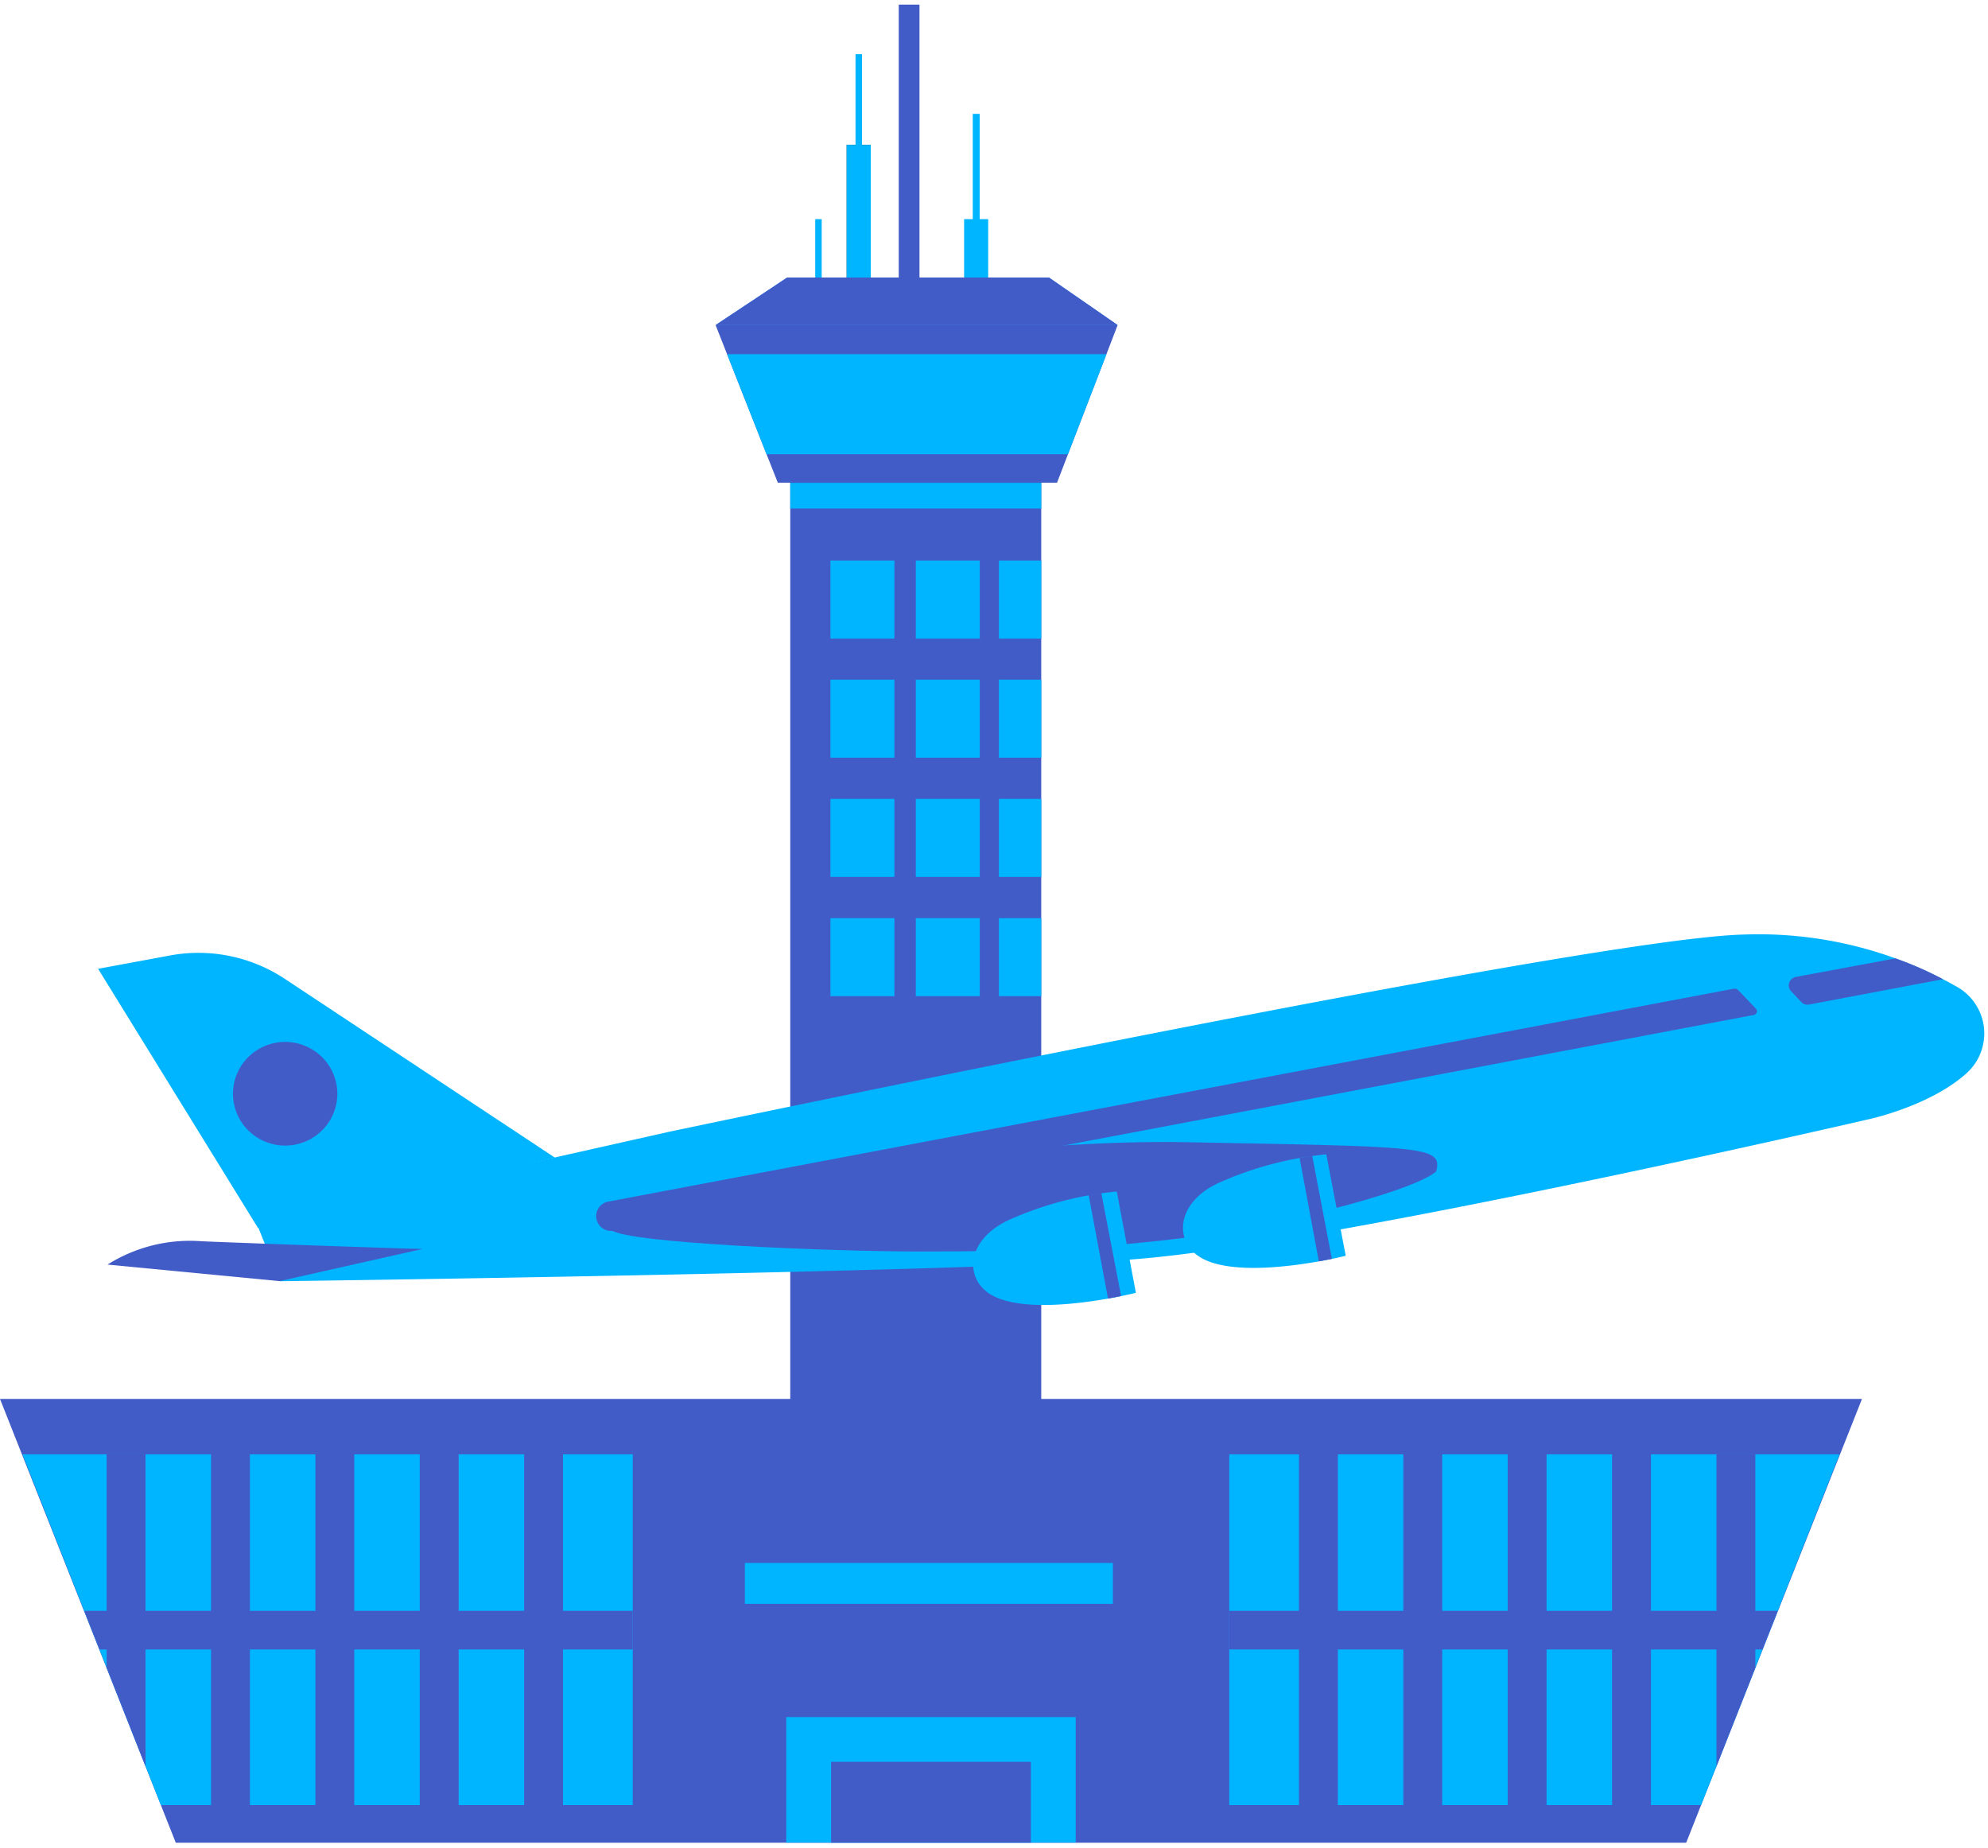
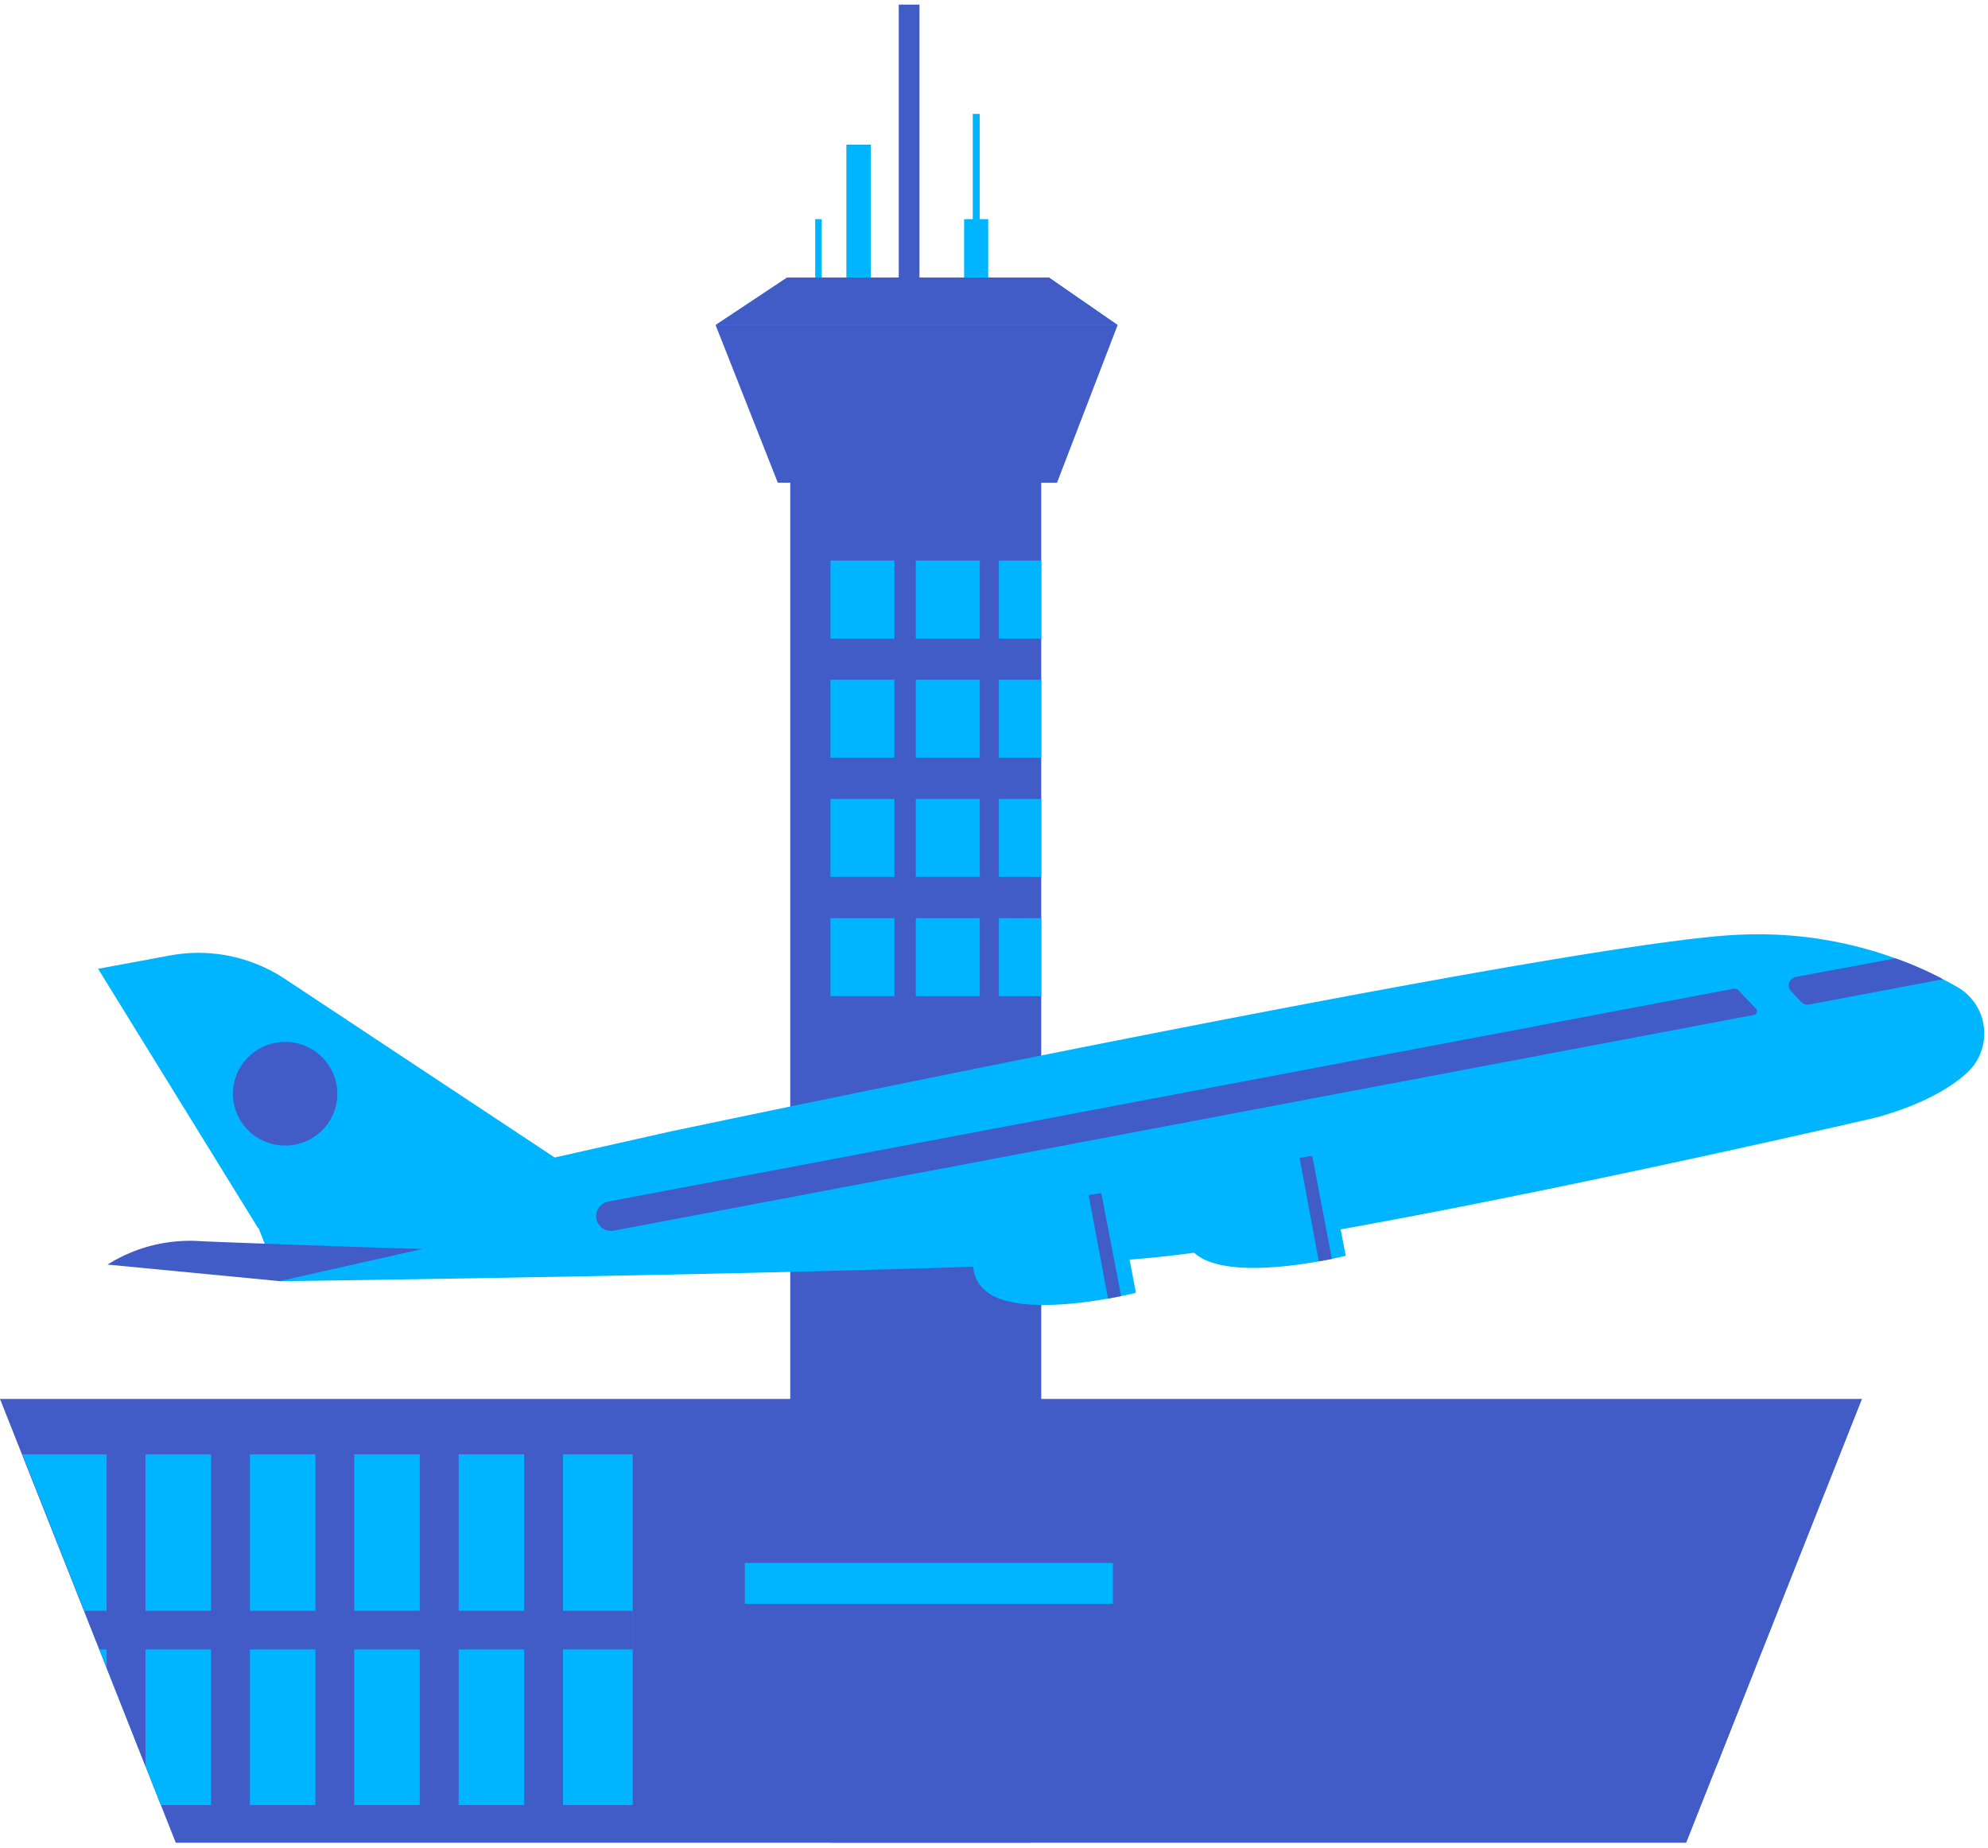
<svg xmlns="http://www.w3.org/2000/svg" width="213" height="198" fill="none">
  <path d="M128.348 149.892H99.754v47.55h80.908l18.835-47.55h-71.149zM98.516.493h-2.223v29.243h2.223V.493z" fill="#425CC7" />
  <path d="M105.878 23.48h-2.581v6.888h2.581V23.48z" fill="#00B5FF" />
  <path d="M104.964 12.2h-.741v13.88h.741V12.2z" fill="#00B5FF" />
  <path d="M83.339 51.723L76.67 34.83h43.076l-6.494 16.893H83.339z" fill="#425CC7" />
  <path d="M76.67 34.831l7.676-5.095h28.038l7.363 5.095H76.671z" fill="#007CFF" />
  <path d="M111.562 51.01H84.67v142.13h26.892V51.01z" fill="#425CC7" />
  <path d="M93.295 15.523h-2.582v14.213h2.582V15.523z" fill="#1A2E35" />
  <path d="M93.295 15.523h-2.582v14.213h2.582V15.523zm-5.256 7.957h-.695v6.267h.695V23.48z" fill="#00B5FF" />
-   <path d="M92.357 5.806h-.695V15.81h.695V5.806zM77.898 37.947l4.225 10.717h32.299l4.133-10.718H77.898z" fill="#00B5FF" />
  <path d="M76.67 34.831l7.676-5.095h28.038l7.363 5.095H76.671z" fill="#425CC7" />
-   <path d="M131.705 193.405h50.555l14.829-37.579h-65.384v37.579z" fill="#00B5FF" />
  <path d="M190.467 172.592h-58.762v4.14h57.13l1.632-4.14z" fill="#425CC7" />
  <path d="M143.34 152.364h-4.168v42.766h4.168v-42.766zm11.183 0h-4.168v42.766h4.168v-42.766zm11.182 0h-4.167v42.766h4.167v-42.766zm11.183 0h-4.167v42.766h4.167v-42.766zm7.016 36.879l4.167-10.568v-22.849h-4.167v33.417zM71.149 149.892h28.605v47.55H18.835L0 149.892h71.149z" fill="#425CC7" />
  <path d="M67.792 193.405H17.237l-14.83-37.579h65.385v37.579z" fill="#00B5FF" />
  <path d="M9.03 172.592h58.762v4.14h-57.13l-1.632-4.14z" fill="#425CC7" />
  <path d="M60.325 152.364h-4.168v42.766h4.168v-42.766zm-11.183 0h-4.168v42.766h4.168v-42.766zm-11.182 0h-4.168v42.766h4.167v-42.766zm-11.184 0H22.61v42.766h4.167v-42.766zm-11.182 36.879l-4.168-10.568v-22.849h4.168v33.417z" fill="#425CC7" />
-   <path d="M111.562 51.734H84.67v2.749h26.892v-2.749zm3.693 132.242H84.242v13.454h31.013v-13.454z" fill="#00B5FF" />
  <path d="M110.451 188.771H89.046v8.659h21.405v-8.659z" fill="#425CC7" />
  <path d="M119.238 167.463h-39.43v4.382h39.43v-4.382zM95.83 60.06h-6.853v8.36h6.853v-8.36zm9.145 0h-6.853v8.36h6.853v-8.36zm6.587 0h-4.538v8.36h4.538v-8.36zM95.83 72.824h-6.853v8.36h6.853v-8.36zm9.145 0h-6.853v8.36h6.853v-8.36zm6.587 0h-4.538v8.36h4.538v-8.36zM95.83 85.6h-6.853v8.36h6.853V85.6zm9.145 0h-6.853v8.36h6.853V85.6zm6.587 0h-4.538v8.36h4.538V85.6zM95.83 98.375h-6.853v8.36h6.853v-8.36zm9.145 0h-6.853v8.36h6.853v-8.36zm6.587 0h-4.538v8.36h4.538v-8.36zm88.942 21.481s6.448-1.438 10.234-4.899a5.725 5.725 0 00.926-7.364 5.77 5.77 0 00-1.945-1.835 42.948 42.948 0 00-22.933-5.623c-17.017.414-115.116 21.135-115.116 21.135l-44.13 9.913 2.431 6.094s70.281-.908 90.829-2.3c20.549-1.391 79.704-15.121 79.704-15.121z" fill="#00B5FF" />
  <path d="M59.445 124.03l-28.941-19.158a16.762 16.762 0 00-12.306-2.495l-7.687 1.426 17.134 27.771 31.8-7.544z" fill="#00B5FF" />
  <path d="M45.299 133.816l-15.35 3.451-18.43-1.772a16.57 16.57 0 0110.002-2.507c1.03.069 22.516.84 23.778.828zm162.88-28.897l-14.343 2.714a.924.924 0 01-.845-.276l-1.088-1.15a.916.916 0 01.062-1.315.934.934 0 01.436-.215l10.685-1.99a36.594 36.594 0 015.093 2.232zm-20.05 3.15a.403.403 0 01-.023.586.414.414 0 01-.197.093L65.766 131.861a1.616 1.616 0 01-.79-.05 1.59 1.59 0 01-1.022-1.999 1.59 1.59 0 011.222-1.067l120.545-22.803a.574.574 0 01.533.161l1.875 1.966z" fill="#425CC7" />
-   <path d="M153.874 125.502s-1.539 1.932-16.01 5.209c-14.471 3.277-30.099 3.381-39.453 3.381-9.353 0-31.256-.885-32.923-2.3-1.667-1.414 34-9.97 61.899-9.406 25.11.483 27.24.391 26.487 3.116z" fill="#425CC7" />
  <path d="M119.654 127.664l2.049 10.855s-10.916 2.748-15.408.265c-3.068-1.691-2.836-6.06 2.014-8.165a36.755 36.755 0 0111.345-2.955zm22.447-3.979l2.084 10.867s-10.928 2.737-15.409.264c-3.067-1.69-2.847-6.06 2.003-8.164a36.796 36.796 0 0111.322-2.967z" fill="#00B5FF" />
  <path d="M140.596 123.846l2.107 11.039-1.401.265-2.06-11.074c.474-.092.984-.172 1.354-.23zm-22.597 3.99l2.118 11.028-1.4.276-2.073-11.085c.429-.092.938-.161 1.355-.219zm-83.645-6.573a5.528 5.528 0 00.298-7.849 5.618 5.618 0 00-7.901-.296 5.528 5.528 0 00-.298 7.849 5.618 5.618 0 007.901.296z" fill="#425CC7" />
</svg>